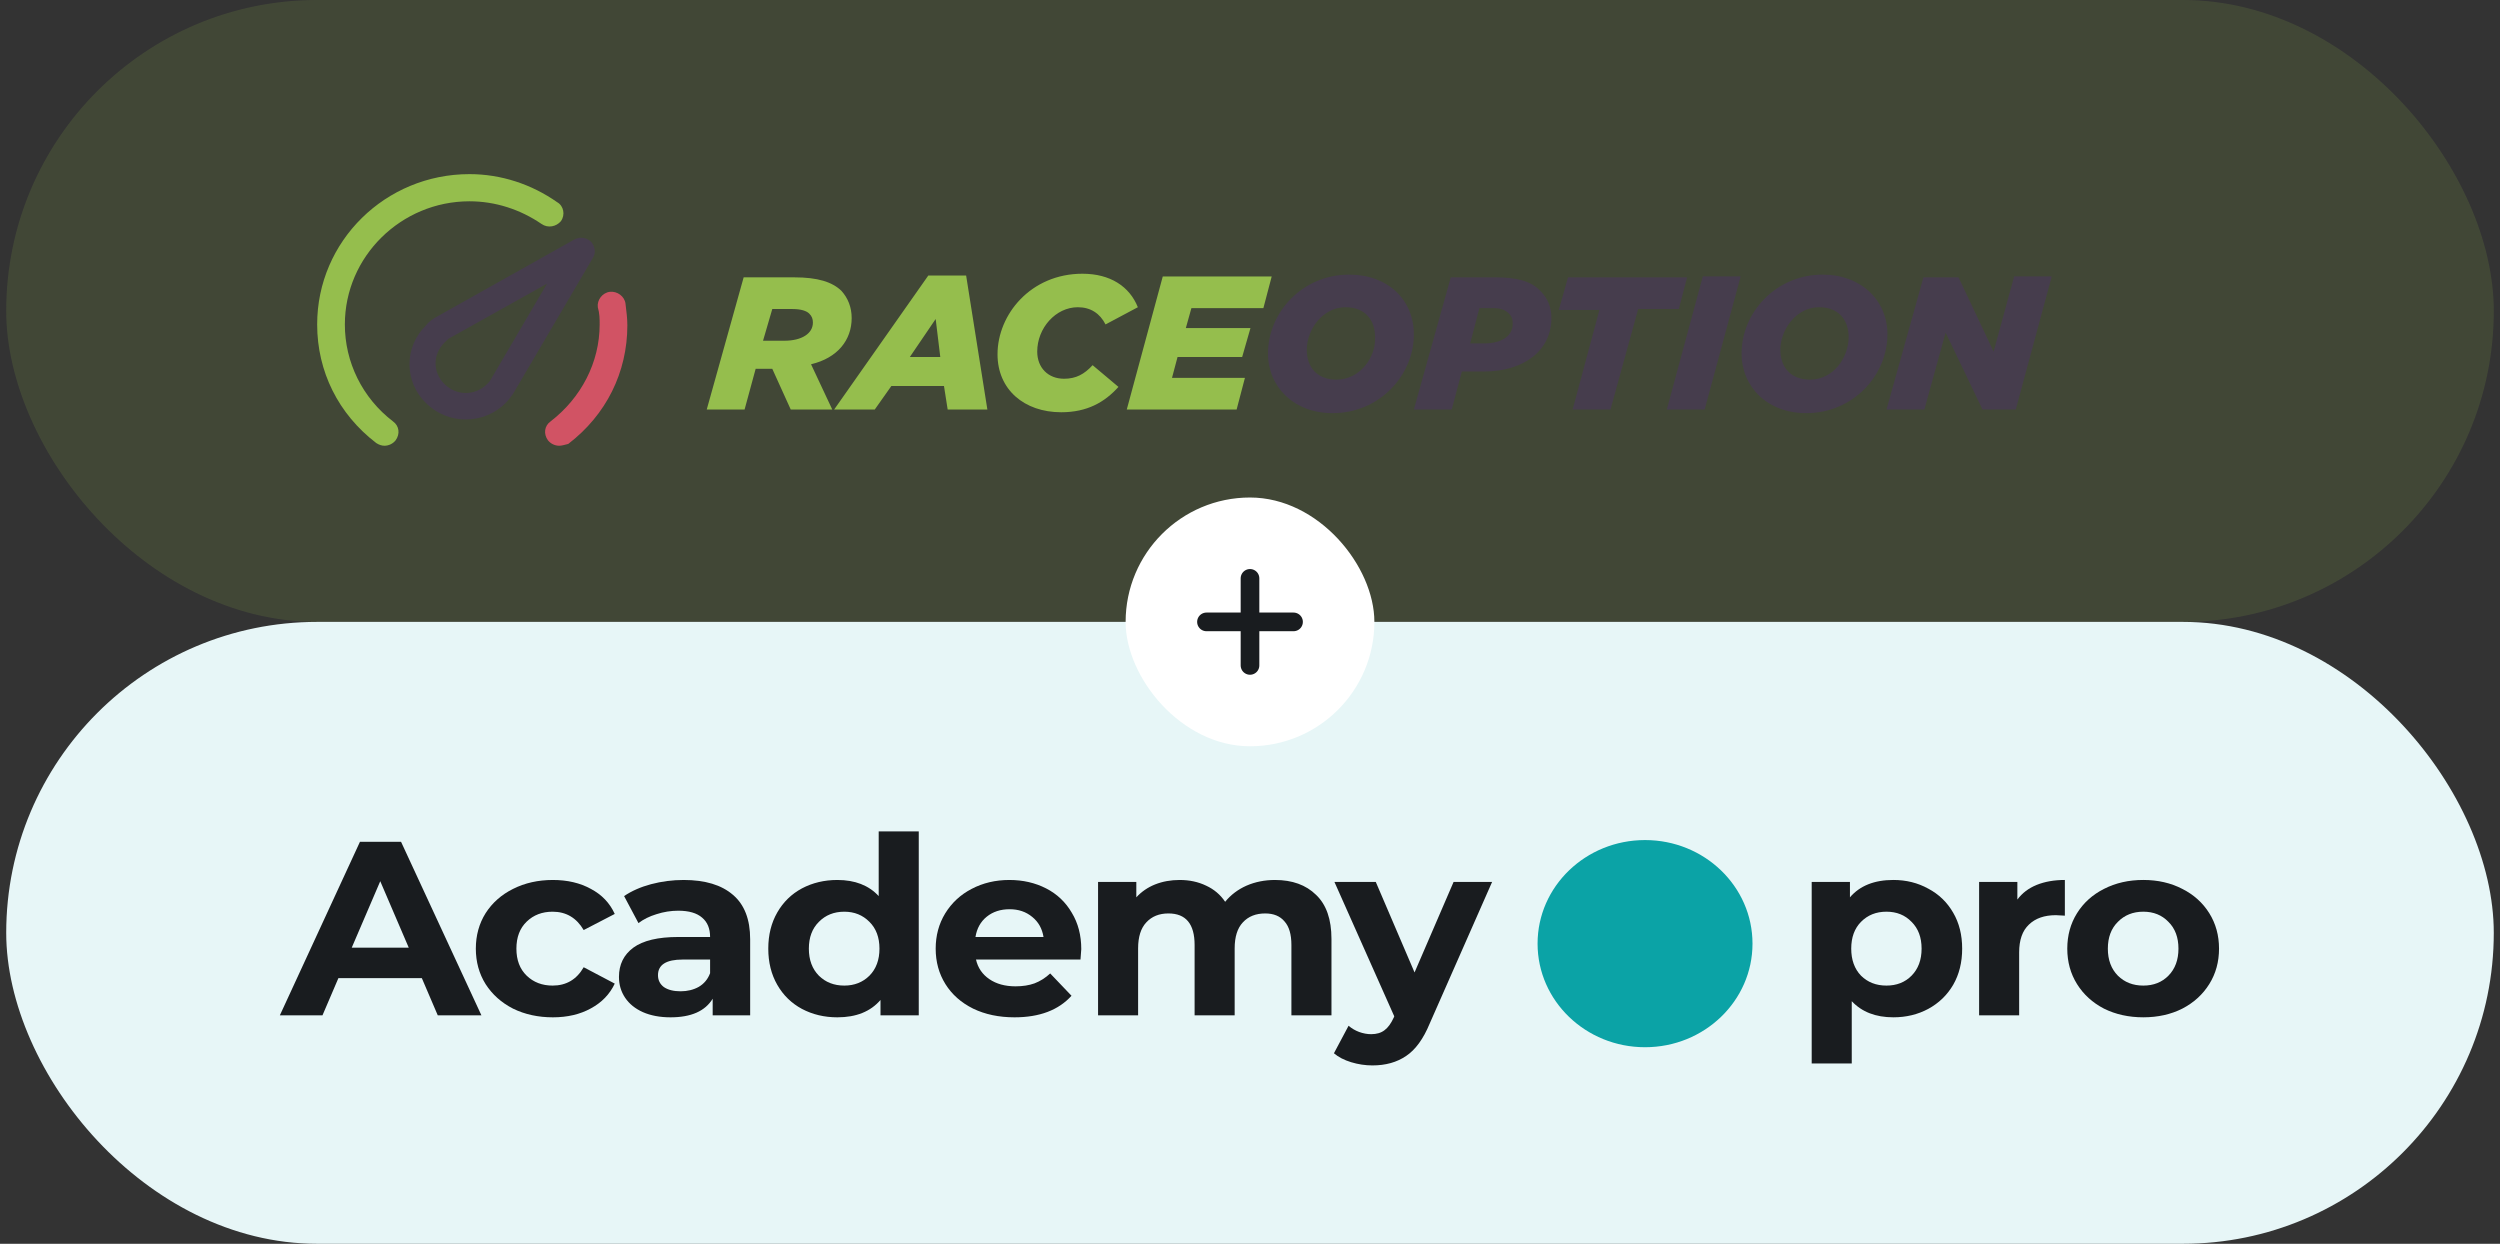
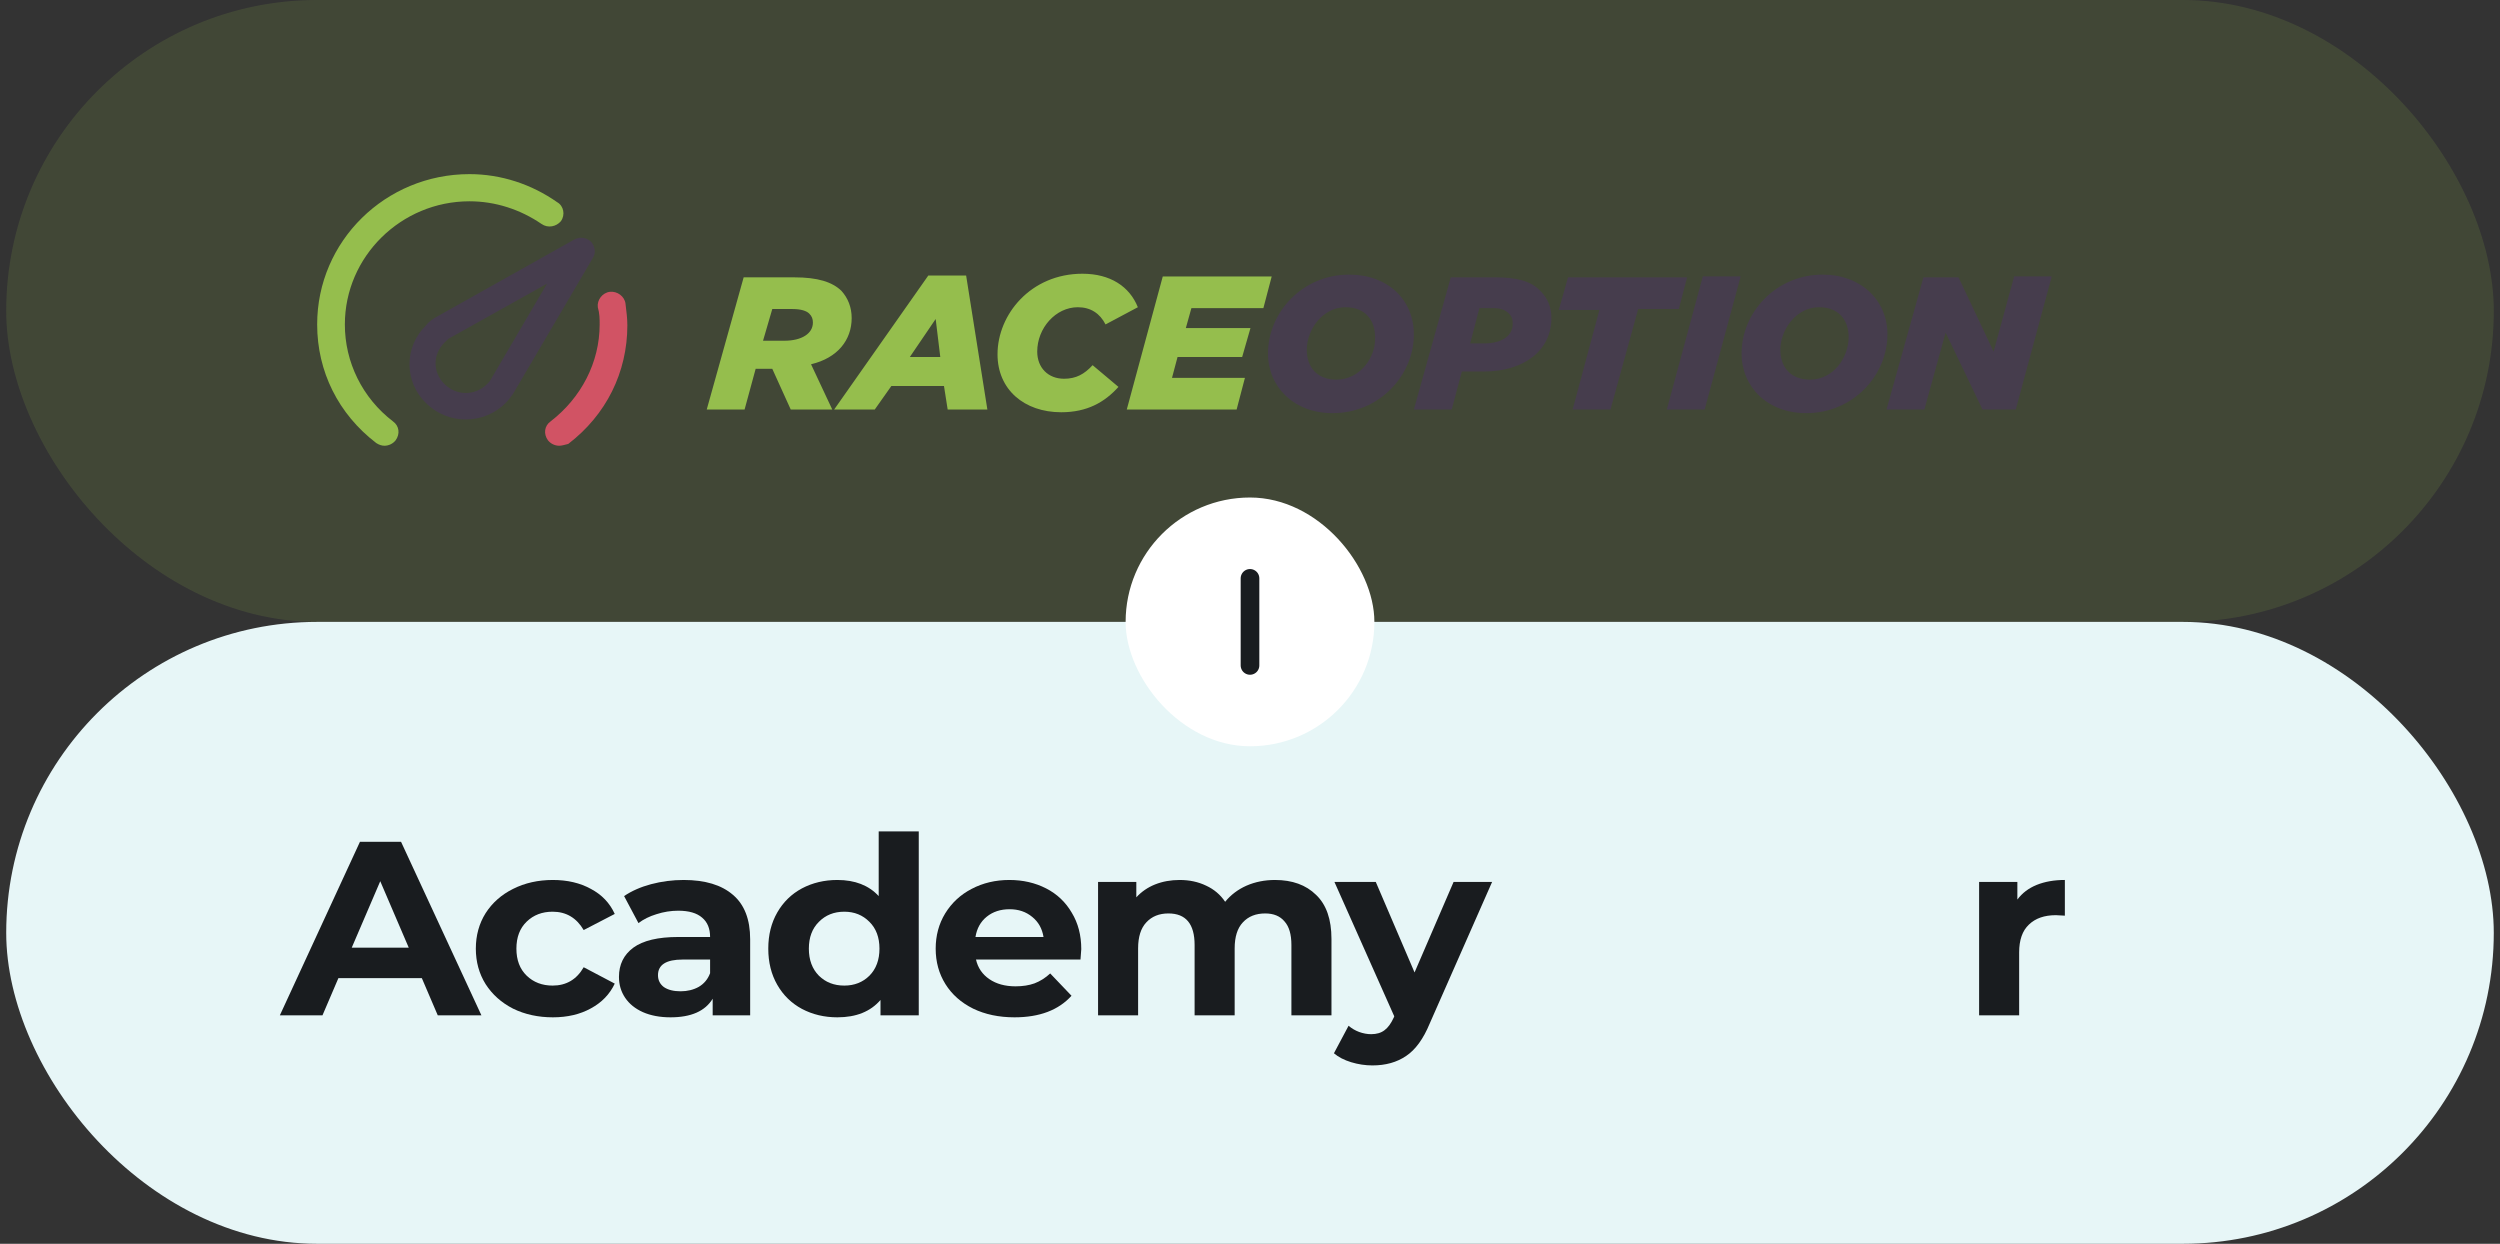
<svg xmlns="http://www.w3.org/2000/svg" width="201" height="100" viewBox="0 0 201 100" fill="none">
  <rect x="0" y="0" width="201" height="100" fill="#333333" stroke="none" />
  <rect x="0.5" width="200" height="50" rx="25" fill="#95BE4D" fill-opacity="0.15" />
  <g clip-path="url(#clip0_5775_239003)">
    <path fill-rule="evenodd" clip-rule="evenodd" d="M44.798 16.257C42.719 14.8 40.27 14 37.746 14C30.992 14 25.5 19.386 25.5 26.084C25.5 29.87 27.207 33.291 30.25 35.62C30.473 35.766 30.695 35.838 30.918 35.838C31.09 35.835 31.259 35.794 31.413 35.719C31.567 35.643 31.702 35.535 31.808 35.402C32.18 34.892 32.105 34.237 31.587 33.873C30.381 32.948 29.407 31.766 28.739 30.416C28.07 29.066 27.724 27.585 27.727 26.084C27.727 20.624 32.254 16.184 37.746 16.184C39.825 16.184 41.829 16.839 43.536 18.004C44.055 18.368 44.723 18.223 45.095 17.785C45.466 17.276 45.317 16.548 44.798 16.257ZM68.474 25.574C68.474 24.701 68.178 23.974 67.658 23.391C66.915 22.663 65.728 22.299 63.872 22.299H59.79L56.821 32.927H59.864L60.755 29.651H62.091L63.576 32.927H66.915L65.208 29.287C67.361 28.777 68.474 27.322 68.474 25.574ZM61.348 27.395H63.056C64.466 27.395 65.357 26.812 65.357 25.938C65.357 25.647 65.282 25.429 65.06 25.21C64.837 24.992 64.392 24.846 63.724 24.846H62.091L61.348 27.395ZM74.635 22.153L67.064 32.928H70.329L71.665 31.035H75.896L76.193 32.928H79.385L77.677 22.154H74.635V22.153ZM75.228 25.647L73.15 28.704H75.599L75.228 25.647ZM85.545 30.451C84.283 30.451 83.393 29.578 83.393 28.268C83.393 26.375 84.877 24.701 86.658 24.701C87.697 24.701 88.44 25.21 88.885 26.084L91.483 24.701C90.815 23.027 89.256 22.008 87.03 22.008C82.873 22.008 80.201 25.283 80.201 28.487C80.201 31.325 82.353 33.145 85.322 33.145C87.401 33.145 88.81 32.344 89.924 31.107L87.846 29.36C87.178 30.088 86.51 30.452 85.545 30.452V30.451ZM102.245 22.226L101.576 24.774H95.788L95.342 26.375H100.538L99.869 28.704H94.674L94.229 30.379H100.092L99.424 32.927H90.592L93.487 22.226H102.245Z" fill="#95BE4D" />
    <path fill-rule="evenodd" clip-rule="evenodd" d="M46.207 19.24L34.926 25.573C34.703 25.719 34.406 25.937 34.258 26.156C33.835 26.564 33.499 27.052 33.269 27.589C33.04 28.126 32.922 28.703 32.922 29.286C32.922 29.868 33.04 30.445 33.269 30.982C33.499 31.52 33.835 32.007 34.258 32.416C34.675 32.831 35.171 33.16 35.719 33.385C36.267 33.61 36.855 33.726 37.449 33.726C38.043 33.726 38.631 33.61 39.179 33.385C39.727 33.16 40.224 32.831 40.641 32.416C40.817 32.243 40.947 32.071 41.104 31.862L41.235 31.687L47.692 20.696C47.914 20.332 47.84 19.823 47.543 19.459C47.374 19.286 47.153 19.172 46.912 19.132C46.671 19.093 46.424 19.131 46.207 19.24ZM108.479 22.079C104.694 22.079 101.947 25.136 101.947 28.413C101.947 31.106 104.026 33.217 107.143 33.217C110.928 33.217 113.674 30.16 113.674 26.884C113.674 24.117 111.596 22.079 108.479 22.079ZM107.44 30.523C105.881 30.523 105.064 29.504 105.064 28.121C105.064 26.52 106.327 24.7 108.183 24.7C109.741 24.7 110.557 25.719 110.557 27.102C110.631 28.703 109.37 30.523 107.44 30.523ZM116.643 22.297H120.206C121.913 22.297 123.101 22.588 123.843 23.39C124.436 23.971 124.733 24.7 124.733 25.573C124.733 28.194 122.507 29.868 119.315 29.868H117.534L116.718 32.925H113.674L116.643 22.297ZM119.315 27.611H118.202L118.944 24.773H120.058C120.651 24.773 121.022 24.918 121.319 25.209C121.542 25.427 121.616 25.646 121.616 25.937C121.69 26.956 120.799 27.611 119.315 27.611ZM126.069 22.297H135.644L134.976 24.845H131.71L129.483 32.925H126.44L128.593 24.918H125.327L126.069 22.297ZM134.011 32.925H137.054L139.949 22.224H136.906L134.011 32.926V32.925ZM140.023 28.412C140.023 25.137 142.769 22.079 146.555 22.079C149.598 22.079 151.75 24.117 151.75 26.884C151.75 30.16 149.004 33.217 145.218 33.217C142.101 33.217 140.023 31.106 140.023 28.413V28.412ZM145.515 30.523C143.957 30.523 143.141 29.504 143.141 28.121C143.141 26.52 144.402 24.7 146.258 24.7C147.816 24.7 148.632 25.719 148.632 27.102C148.632 28.703 147.445 30.523 145.515 30.523ZM160.286 28.267L161.918 22.297V22.224H164.961L162.067 32.925H159.395L156.426 26.738L154.719 32.925H151.676L154.645 22.297H157.465L160.286 28.267ZM39.156 30.887C39.23 30.814 39.379 30.669 39.453 30.523L43.98 22.807L36.039 27.247L35.742 27.538C34.778 28.485 34.778 29.941 35.742 30.887C36.707 31.834 38.192 31.834 39.156 30.887Z" fill="#463D4D" />
    <path d="M44.946 35.838C44.774 35.834 44.605 35.793 44.451 35.718C44.297 35.642 44.162 35.534 44.056 35.401C43.685 34.892 43.759 34.236 44.278 33.872C46.728 31.979 48.212 29.14 48.212 26.083C48.212 25.646 48.212 25.209 48.064 24.7C47.989 24.118 48.435 23.535 49.029 23.463C49.622 23.39 50.216 23.827 50.29 24.409C50.365 25.064 50.439 25.573 50.439 26.156C50.439 29.942 48.732 33.363 45.688 35.692C45.392 35.765 45.169 35.838 44.946 35.838Z" fill="#D15364" />
  </g>
  <rect x="0.5" y="50" width="200" height="50" rx="25" fill="#E7F6F7" />
  <g clip-path="url(#clip1_5775_239003)">
-     <path d="M152.225 70.749C153.257 70.749 154.193 70.982 155.033 71.447C155.886 71.898 156.553 72.543 157.035 73.38C157.517 74.204 157.758 75.168 157.758 76.271C157.758 77.374 157.517 78.344 157.035 79.181C156.553 80.005 155.886 80.649 155.033 81.114C154.193 81.566 153.257 81.792 152.225 81.792C150.807 81.792 149.693 81.36 148.881 80.496V85.5H145.66V70.909H148.736V72.144C149.534 71.214 150.697 70.749 152.225 70.749ZM151.668 79.241C152.493 79.241 153.168 78.975 153.691 78.443C154.228 77.898 154.496 77.174 154.496 76.271C154.496 75.367 154.228 74.649 153.691 74.118C153.168 73.573 152.493 73.3 151.668 73.3C150.842 73.3 150.161 73.573 149.624 74.118C149.101 74.649 148.839 75.367 148.839 76.271C148.839 77.174 149.101 77.898 149.624 78.443C150.161 78.975 150.842 79.241 151.668 79.241Z" fill="#191C1F" />
    <path d="M162.196 72.324C162.581 71.805 163.097 71.413 163.744 71.148C164.405 70.882 165.161 70.749 166.015 70.749V73.619C165.657 73.593 165.416 73.58 165.292 73.58C164.37 73.58 163.648 73.832 163.125 74.337C162.602 74.829 162.34 75.573 162.34 76.57V81.633H159.12V70.909H162.196V72.324Z" fill="#191C1F" />
-     <path d="M172.32 81.792C171.15 81.792 170.097 81.559 169.161 81.094C168.239 80.616 167.517 79.958 166.994 79.121C166.471 78.284 166.209 77.334 166.209 76.271C166.209 75.207 166.471 74.257 166.994 73.42C167.517 72.583 168.239 71.932 169.161 71.467C170.097 70.988 171.15 70.749 172.32 70.749C173.49 70.749 174.536 70.988 175.458 71.467C176.38 71.932 177.102 72.583 177.625 73.42C178.148 74.257 178.41 75.207 178.41 76.271C178.41 77.334 178.148 78.284 177.625 79.121C177.102 79.958 176.38 80.616 175.458 81.094C174.536 81.559 173.49 81.792 172.32 81.792ZM172.32 79.241C173.146 79.241 173.82 78.975 174.343 78.443C174.88 77.898 175.148 77.174 175.148 76.271C175.148 75.367 174.88 74.649 174.343 74.118C173.82 73.573 173.146 73.3 172.32 73.3C171.494 73.3 170.813 73.573 170.276 74.118C169.739 74.649 169.471 75.367 169.471 76.271C169.471 77.174 169.739 77.898 170.276 78.443C170.813 78.975 171.494 79.241 172.32 79.241Z" fill="#191C1F" />
-     <ellipse cx="132.261" cy="75.869" rx="8.64" ry="8.328" fill="#0BA3A6" />
    <path d="M33.916 78.643H27.207L25.927 81.633H22.5L28.941 67.68H32.244L38.706 81.633H35.196L33.916 78.643ZM32.863 76.192L30.572 70.849L28.28 76.192H32.863Z" fill="#191C1F" />
    <path d="M44.451 81.793C43.267 81.793 42.2 81.56 41.251 81.095C40.315 80.617 39.579 79.959 39.042 79.122C38.519 78.284 38.257 77.334 38.257 76.271C38.257 75.208 38.519 74.258 39.042 73.421C39.579 72.584 40.315 71.932 41.251 71.467C42.2 70.989 43.267 70.75 44.451 70.75C45.62 70.75 46.639 70.989 47.506 71.467C48.387 71.932 49.027 72.603 49.426 73.481L46.928 74.776C46.35 73.793 45.517 73.301 44.43 73.301C43.59 73.301 42.895 73.567 42.345 74.099C41.794 74.63 41.519 75.354 41.519 76.271C41.519 77.188 41.794 77.912 42.345 78.444C42.895 78.975 43.59 79.241 44.43 79.241C45.531 79.241 46.364 78.75 46.928 77.766L49.426 79.082C49.027 79.932 48.387 80.597 47.506 81.075C46.639 81.554 45.62 81.793 44.451 81.793Z" fill="#191C1F" />
    <path d="M54.966 70.75C56.686 70.75 58.008 71.148 58.93 71.946C59.852 72.73 60.313 73.919 60.313 75.514V81.633H57.299V80.298C56.693 81.294 55.565 81.793 53.913 81.793C53.06 81.793 52.317 81.653 51.684 81.374C51.064 81.095 50.59 80.71 50.259 80.218C49.929 79.726 49.764 79.168 49.764 78.544C49.764 77.547 50.149 76.763 50.92 76.192C51.704 75.62 52.908 75.334 54.532 75.334H57.092C57.092 74.657 56.879 74.138 56.452 73.78C56.026 73.407 55.386 73.221 54.532 73.221C53.941 73.221 53.356 73.314 52.778 73.501C52.214 73.673 51.732 73.912 51.333 74.218L50.177 72.045C50.782 71.633 51.505 71.314 52.344 71.089C53.197 70.863 54.072 70.75 54.966 70.75ZM54.718 79.7C55.269 79.7 55.757 79.58 56.184 79.341C56.611 79.088 56.913 78.723 57.092 78.245V77.148H54.883C53.562 77.148 52.902 77.567 52.902 78.404C52.902 78.803 53.06 79.122 53.376 79.361C53.707 79.587 54.154 79.7 54.718 79.7Z" fill="#191C1F" />
    <path d="M73.868 66.843V81.633H70.792V80.397C69.993 81.328 68.837 81.793 67.323 81.793C66.278 81.793 65.328 81.567 64.475 81.115C63.635 80.663 62.974 80.019 62.493 79.181C62.011 78.344 61.77 77.374 61.77 76.271C61.77 75.168 62.011 74.198 62.493 73.361C62.974 72.524 63.635 71.879 64.475 71.427C65.328 70.976 66.278 70.75 67.323 70.75C68.741 70.75 69.849 71.182 70.647 72.045V66.843H73.868ZM67.881 79.241C68.693 79.241 69.367 78.975 69.904 78.444C70.441 77.899 70.709 77.175 70.709 76.271C70.709 75.368 70.441 74.65 69.904 74.118C69.367 73.574 68.693 73.301 67.881 73.301C67.055 73.301 66.374 73.574 65.837 74.118C65.3 74.65 65.032 75.368 65.032 76.271C65.032 77.175 65.3 77.899 65.837 78.444C66.374 78.975 67.055 79.241 67.881 79.241Z" fill="#191C1F" />
    <path d="M86.934 76.311C86.934 76.351 86.913 76.63 86.872 77.148H78.47C78.621 77.813 78.979 78.338 79.543 78.723C80.108 79.108 80.809 79.301 81.649 79.301C82.227 79.301 82.736 79.221 83.177 79.062C83.631 78.889 84.051 78.623 84.436 78.265L86.149 80.059C85.103 81.215 83.576 81.793 81.566 81.793C80.314 81.793 79.206 81.56 78.243 81.095C77.279 80.617 76.536 79.959 76.013 79.122C75.49 78.284 75.229 77.334 75.229 76.271C75.229 75.221 75.483 74.278 75.992 73.441C76.515 72.59 77.224 71.932 78.119 71.467C79.027 70.989 80.039 70.75 81.153 70.75C82.241 70.75 83.225 70.976 84.106 71.427C84.987 71.879 85.675 72.53 86.17 73.381C86.679 74.218 86.934 75.195 86.934 76.311ZM81.174 73.102C80.445 73.102 79.832 73.301 79.337 73.7C78.841 74.099 78.539 74.643 78.428 75.334H83.899C83.789 74.657 83.486 74.118 82.991 73.72C82.495 73.308 81.89 73.102 81.174 73.102Z" fill="#191C1F" />
    <path d="M102.508 70.75C103.898 70.75 104.999 71.148 105.811 71.946C106.637 72.73 107.05 73.912 107.05 75.494V81.633H103.829V75.972C103.829 75.122 103.643 74.49 103.272 74.079C102.914 73.653 102.398 73.441 101.723 73.441C100.966 73.441 100.368 73.68 99.927 74.158C99.487 74.623 99.267 75.321 99.267 76.251V81.633H96.046V75.972C96.046 74.285 95.344 73.441 93.941 73.441C93.197 73.441 92.606 73.68 92.165 74.158C91.725 74.623 91.504 75.321 91.504 76.251V81.633H88.284V70.909H91.36V72.145C91.773 71.693 92.275 71.348 92.867 71.109C93.473 70.869 94.133 70.75 94.849 70.75C95.633 70.75 96.342 70.903 96.975 71.208C97.608 71.501 98.118 71.932 98.503 72.504C98.957 71.946 99.528 71.514 100.216 71.208C100.918 70.903 101.682 70.75 102.508 70.75Z" fill="#191C1F" />
    <path d="M119.965 70.909L114.948 82.291C114.439 83.527 113.806 84.397 113.049 84.902C112.306 85.407 111.404 85.66 110.345 85.66C109.766 85.66 109.195 85.573 108.631 85.401C108.067 85.228 107.606 84.989 107.248 84.683L108.425 82.471C108.672 82.683 108.954 82.849 109.271 82.969C109.601 83.088 109.925 83.148 110.241 83.148C110.682 83.148 111.04 83.042 111.315 82.829C111.59 82.63 111.838 82.291 112.058 81.813L112.099 81.713L107.289 70.909H110.613L113.73 78.185L116.868 70.909H119.965Z" fill="#191C1F" />
  </g>
  <rect x="90.5" y="40" width="20" height="20" rx="10" fill="white" />
  <path d="M100.5 46.5V53.5" stroke="#191C1F" stroke-width="1.5" stroke-linecap="round" />
-   <path d="M104 50L97 50" stroke="#191C1F" stroke-width="1.5" stroke-linecap="round" />
  <defs>
    <clipPath id="clip0_5775_239003">
      <rect width="140" height="22" fill="white" transform="translate(25.5 14)" />
    </clipPath>
    <clipPath id="clip1_5775_239003">
      <rect width="156" height="23" fill="white" transform="translate(22.5 64)" />
    </clipPath>
  </defs>
</svg>